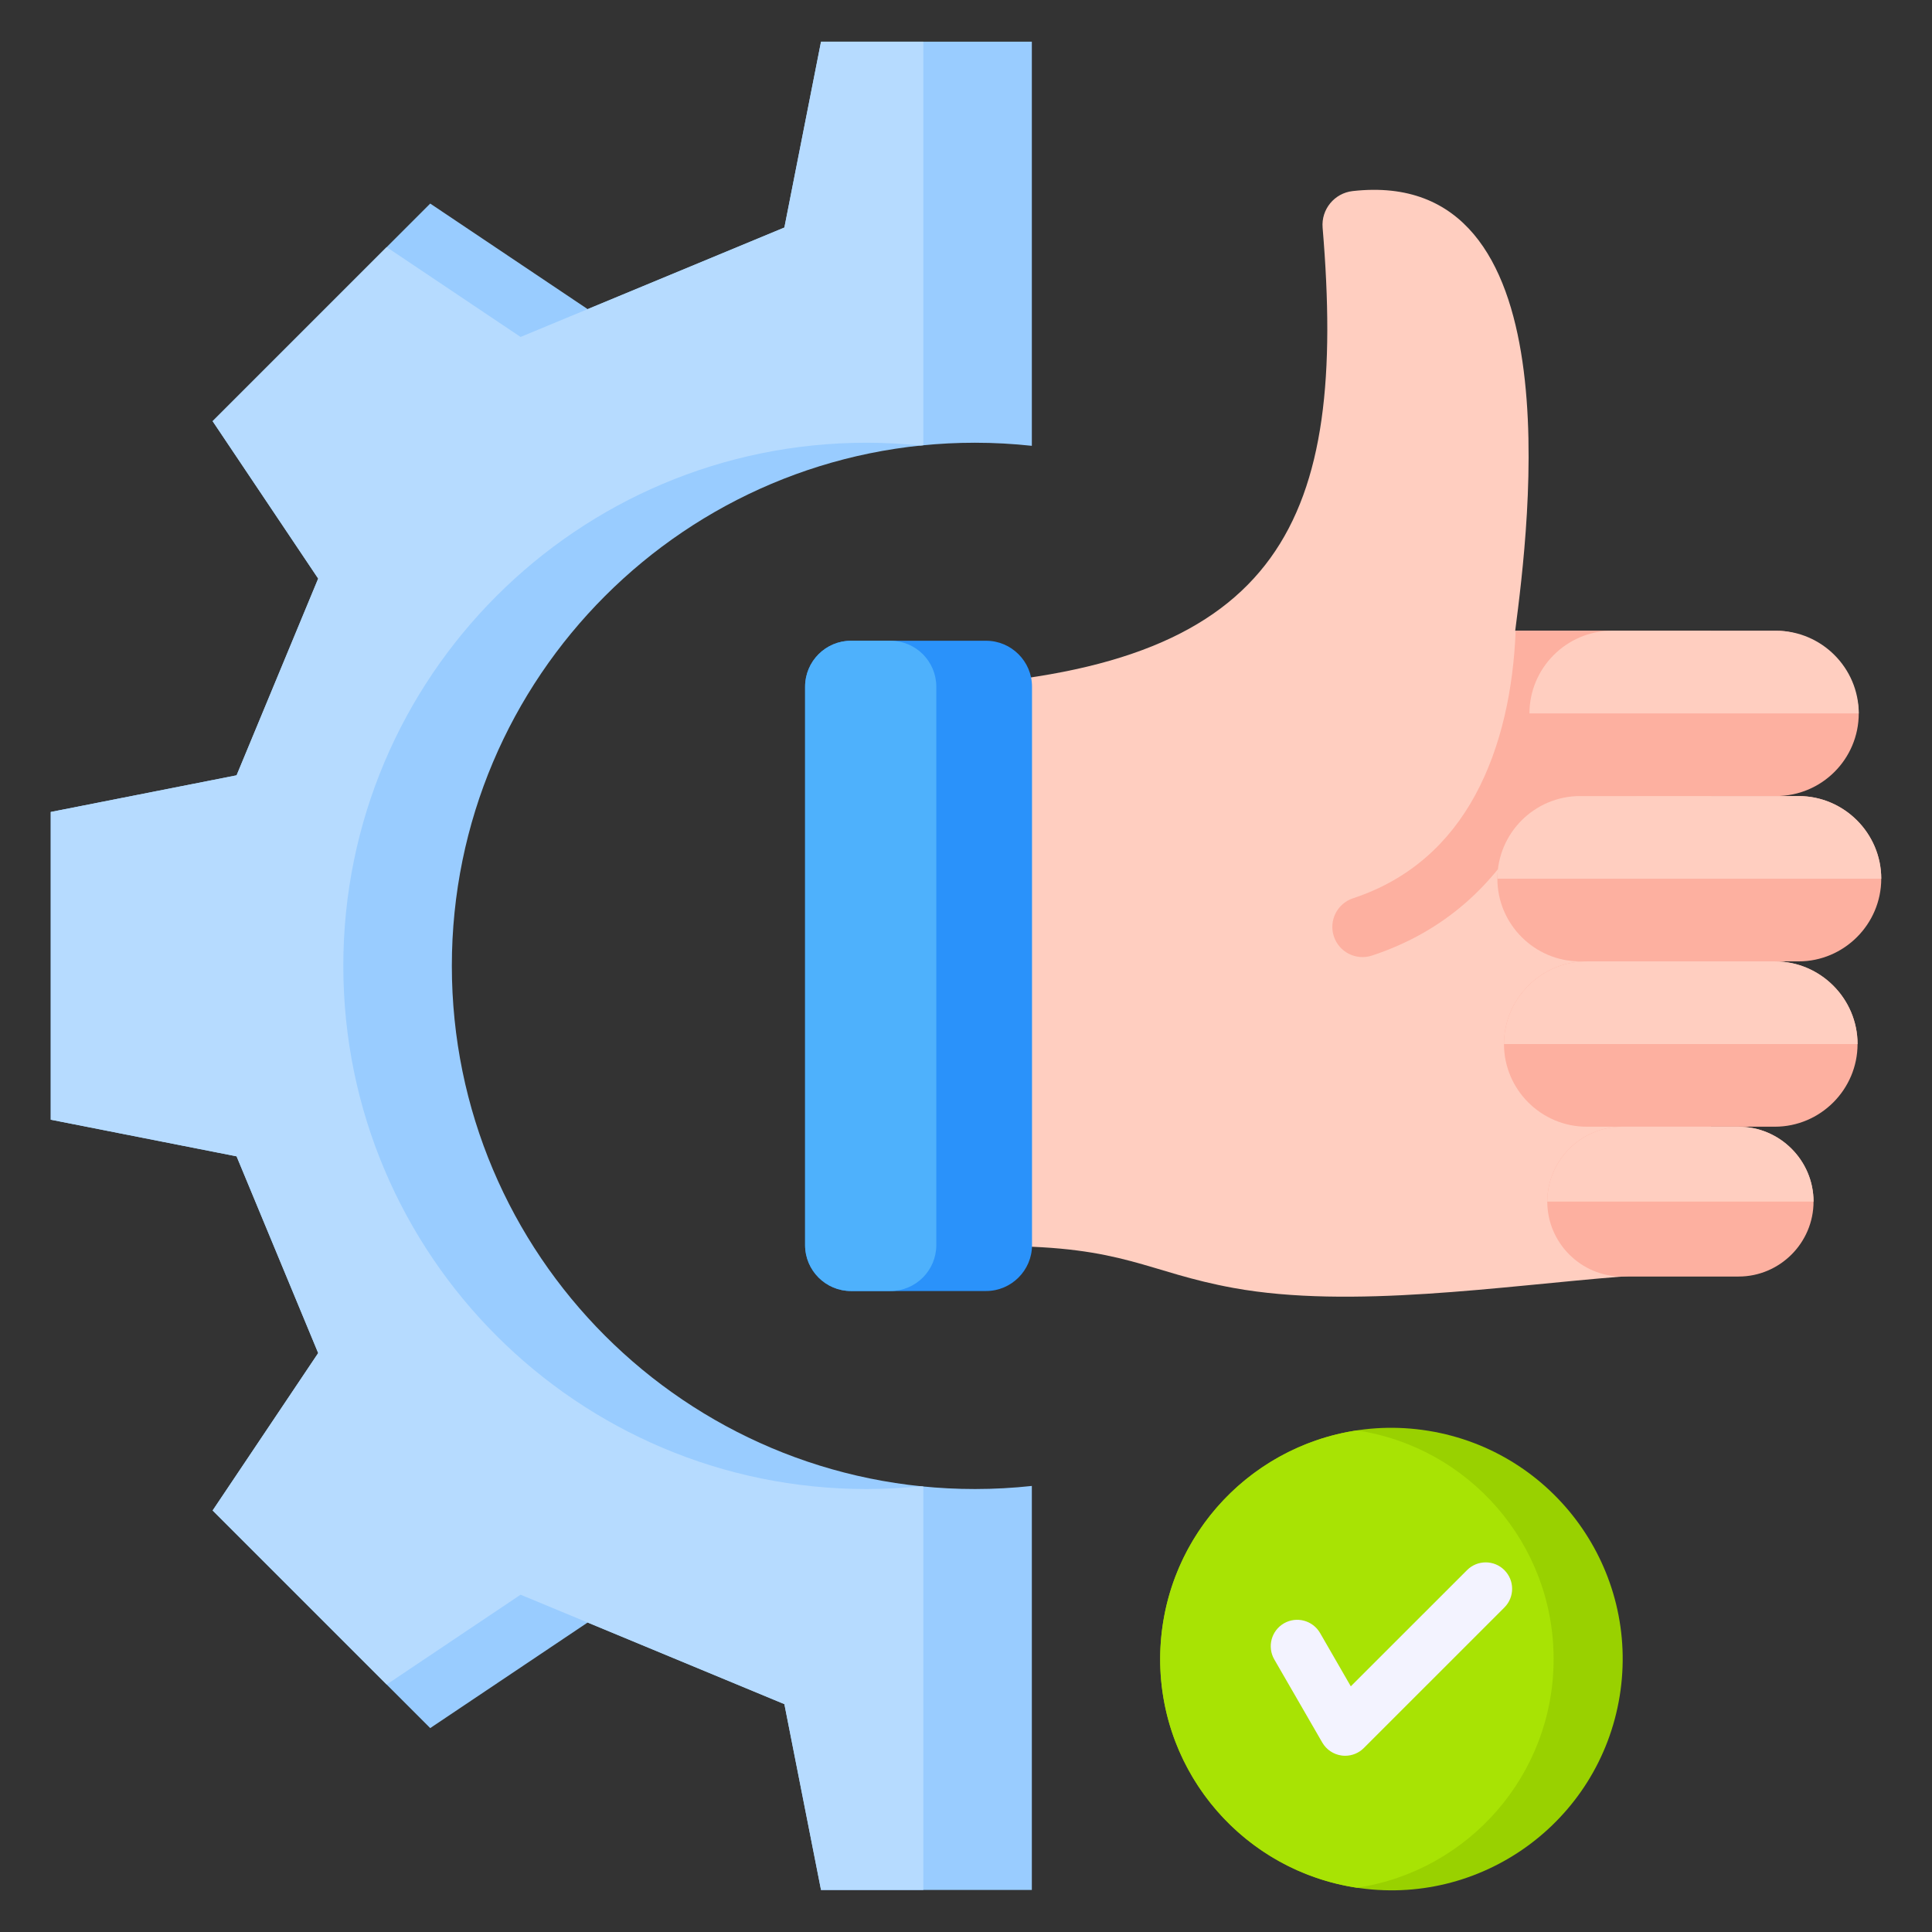
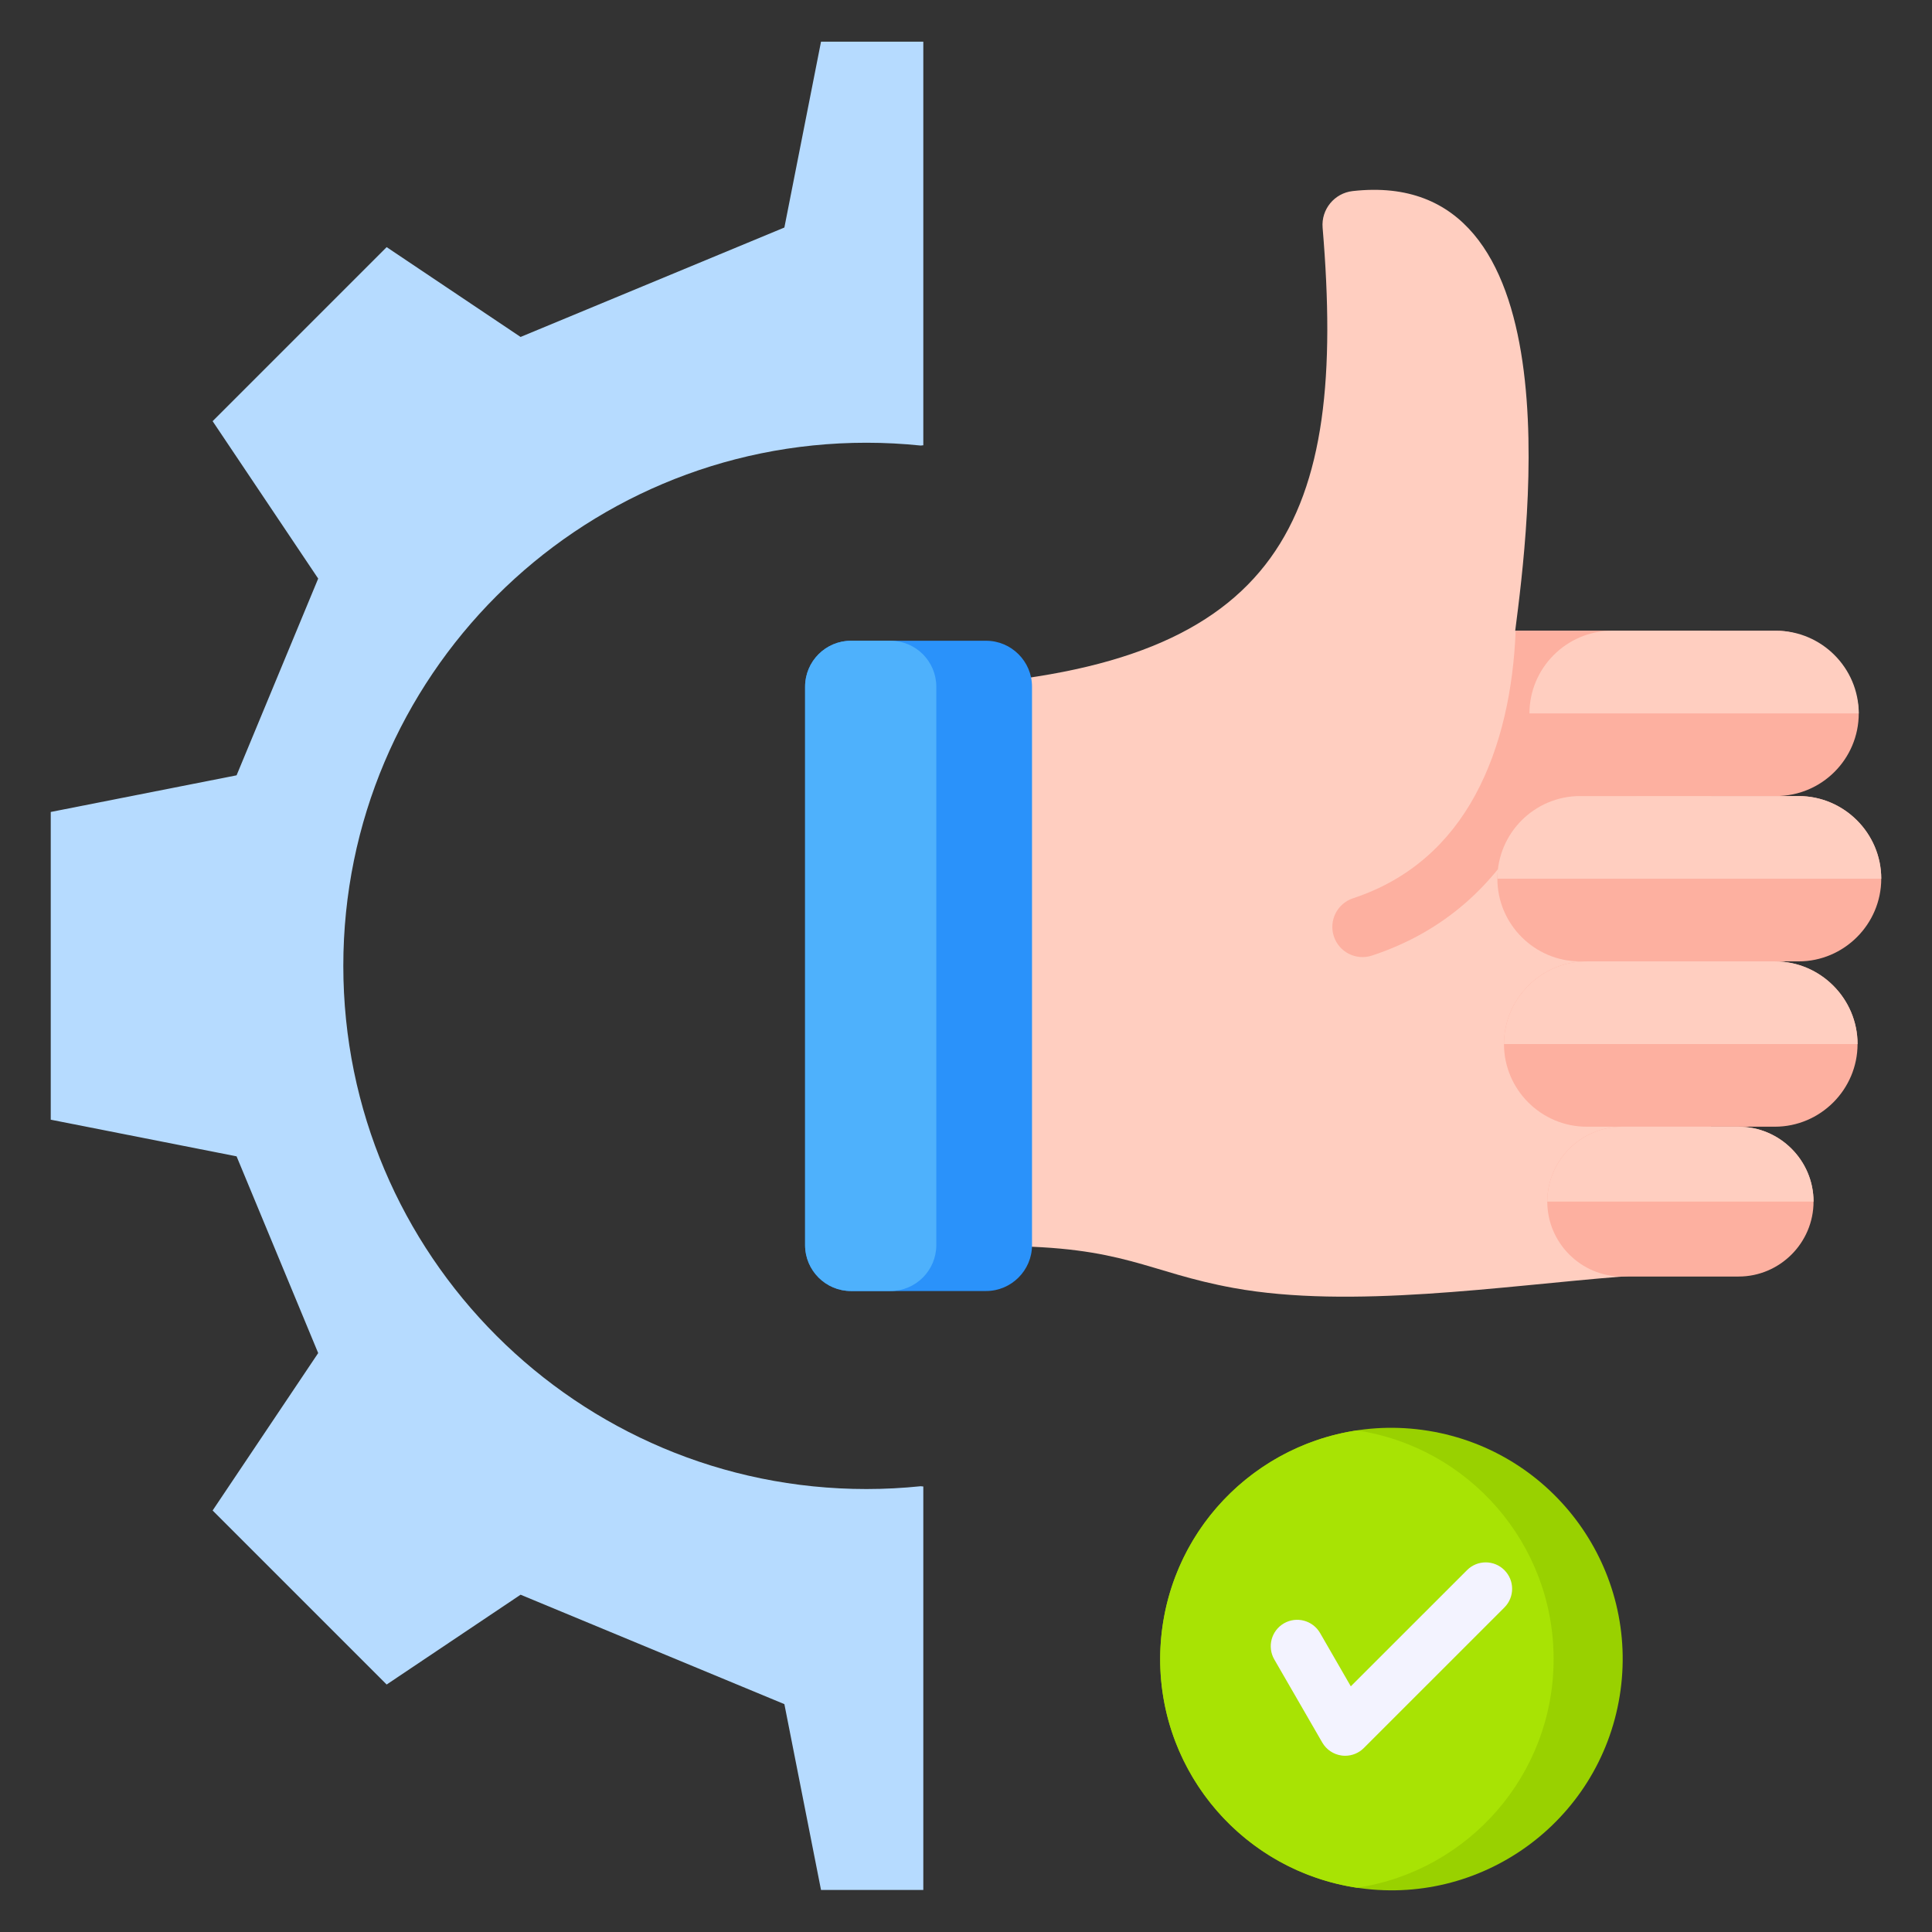
<svg xmlns="http://www.w3.org/2000/svg" viewBox="0 0 512 512" id="reliability">
  <rect x="0" y="0" width="512" height="512" fill="#333333" stroke="none" />
  <path fill="#ffcec0" fill-rule="evenodd" d="M401.548,167.152h51.892v168.941l-23.539,2.203c-31.803,2.494-71.923,8.685-102.977,3.03-23.047-4.197-28.964-11.092-61.923-11.092-.956,0-7.396-.031-13.006-.039V181.744c87.806-5.727,105.036-43.943,98.511-121.402-.409-4.855,3.127-9.162,7.968-9.706,58.908-6.622,46.712,88.263,43.074,116.516Z" />
  <path fill="#fdb0a0" fill-rule="evenodd" d="M453.44,167.152c-.611,17.667-4.736,50.875-48.55,51.293-8.546,15.658-21.788,28.367-41.312,34.793-4.194,1.38-8.713-.9-10.094-5.094-1.381-4.194,.9-8.713,5.094-10.094,15.262-5.023,25.621-14.971,32.312-27.231,7.037-12.895,10.188-28.406,10.771-43.667h51.779Z" />
  <rect width="87.264" height="43.812" x="405.323" y="167.153" fill="#fdb0a0" rx="21.906" ry="21.906" />
  <path fill="#ffcec0" fill-rule="evenodd" d="M427.229,167.153h43.452c12.048,0,21.906,9.858,21.906,21.906h-87.264c0-12.048,9.858-21.906,21.906-21.906Z" />
  <path fill="#2a92fa" fill-rule="evenodd" d="M243.427,342.133h17.902c6.692,0,12.166-5.475,12.166-12.167V181.973c0-6.692-5.474-12.167-12.166-12.167h-35.804c-6.692,0-12.166,5.475-12.166,12.167v147.993c0,6.692,5.474,12.167,12.166,12.167h17.902Z" />
  <path fill="#4eb1fc" d="M225.525,169.806h10.438c6.715,0,12.166,5.451,12.166,12.166v147.993c0,6.715-5.452,12.167-12.167,12.167h-10.438c-6.715,0-12.166-5.452-12.166-12.166V181.973c0-6.715,5.452-12.167,12.167-12.167Z" />
  <path fill="#fdb0a0" fill-rule="evenodd" d="M418.728,210.965h57.916c12.049,0,21.906,9.857,21.906,21.906h0c0,12.048-9.857,21.906-21.906,21.906h-57.916c-12.049,0-21.906-9.858-21.906-21.906h0c0-12.048,9.857-21.906,21.906-21.906Z" />
  <path fill="#ffcec0" fill-rule="evenodd" d="M418.728,210.965h57.916c12.049,0,21.906,9.857,21.906,21.906h-101.729c0-12.048,9.857-21.906,21.906-21.906Z" />
  <path fill="#fdb0a0" fill-rule="evenodd" d="M420.477,254.777h49.889c12.048,0,21.906,9.858,21.906,21.906h0c0,12.048-9.858,21.906-21.906,21.906h-49.889c-12.048,0-21.906-9.858-21.906-21.906h0c0-12.048,9.858-21.906,21.906-21.906Z" />
  <path fill="#ffcec0" fill-rule="evenodd" d="M420.477,254.777h49.889c12.048,0,21.906,9.858,21.906,21.906h-93.7c0-12.048,9.858-21.906,21.906-21.906Z" />
  <path fill="#fdb0a0" fill-rule="evenodd" d="M429.901,298.589h30.851c10.92,0,19.854,8.934,19.854,19.853h0c0,10.92-8.934,19.854-19.854,19.854h-30.851c-10.92,0-19.854-8.934-19.854-19.854h0c0-10.92,8.934-19.853,19.854-19.853Z" />
  <path fill="#ffcec0" fill-rule="evenodd" d="M429.901,298.589h30.851c10.92,0,19.854,8.934,19.854,19.853h-70.559c0-10.92,8.934-19.853,19.854-19.853Z" />
  <circle cx="368.744" cy="439.674" r="61.28" fill="#99d100" transform="rotate(-80.783 368.741 439.673)" />
  <path fill="#a8e304" fill-rule="evenodd" d="M359.594,500.272c-29.503-4.417-52.129-29.865-52.129-60.599s22.626-56.181,52.129-60.599c29.504,4.417,52.129,29.865,52.129,60.599s-22.626,56.181-52.129,60.599Z" />
-   <path fill="#9cf" fill-rule="evenodd" d="M273.449,118.148V11.047h-55.87l-9.711,49.248-52.137,21.627-41.717-27.975-57.667,57.666,27.976,41.717-21.628,52.138-49.247,9.711v81.552l49.247,9.71,21.628,52.137-27.976,41.717,57.667,57.667,41.717-27.977,52.137,21.627,9.711,49.248h55.87v-107.07c-4.949,.535-9.974,.818-15.066,.818-76.568,0-138.639-62.071-138.639-138.639s62.071-138.639,138.639-138.639c5.092,0,10.117,.283,15.066,.818Z" />
  <path fill="#b6dbff" fill-rule="evenodd" d="M243.99,118.074c.232-.024,.464-.048,.696-.071V11.048h-27.107l-9.711,49.247-69.909,29-35.492-23.802-46.12,46.12,27.976,41.717-21.628,52.138-49.247,9.711v81.552l49.247,9.71,21.628,52.137-27.976,41.717,46.12,46.121,35.492-23.802,69.909,28.999,9.711,49.248h27.107v-106.925c-.232-.023-.464-.047-.696-.071-4.724,.487-9.517,.744-14.37,.744-76.568,0-138.639-62.071-138.639-138.639S153.052,117.33,229.62,117.33c4.853,0,9.646,.257,14.37,.744Z" />
  <path fill="#f3f3ff" fill-rule="evenodd" d="M356.478,465.299c-.299,0-.607-.024-.911-.063-2.159-.284-4.058-1.557-5.148-3.442l-12.72-22.028c-1.933-3.35-.781-7.63,2.559-9.563,3.35-1.933,7.63-.786,9.573,2.559l8.146,14.132,30.805-30.795c2.728-2.738,7.167-2.738,9.896,0,2.733,2.733,2.733,7.163,0,9.9l-37.249,37.245c-1.321,1.321-3.099,2.053-4.95,2.053Z" />
</svg>